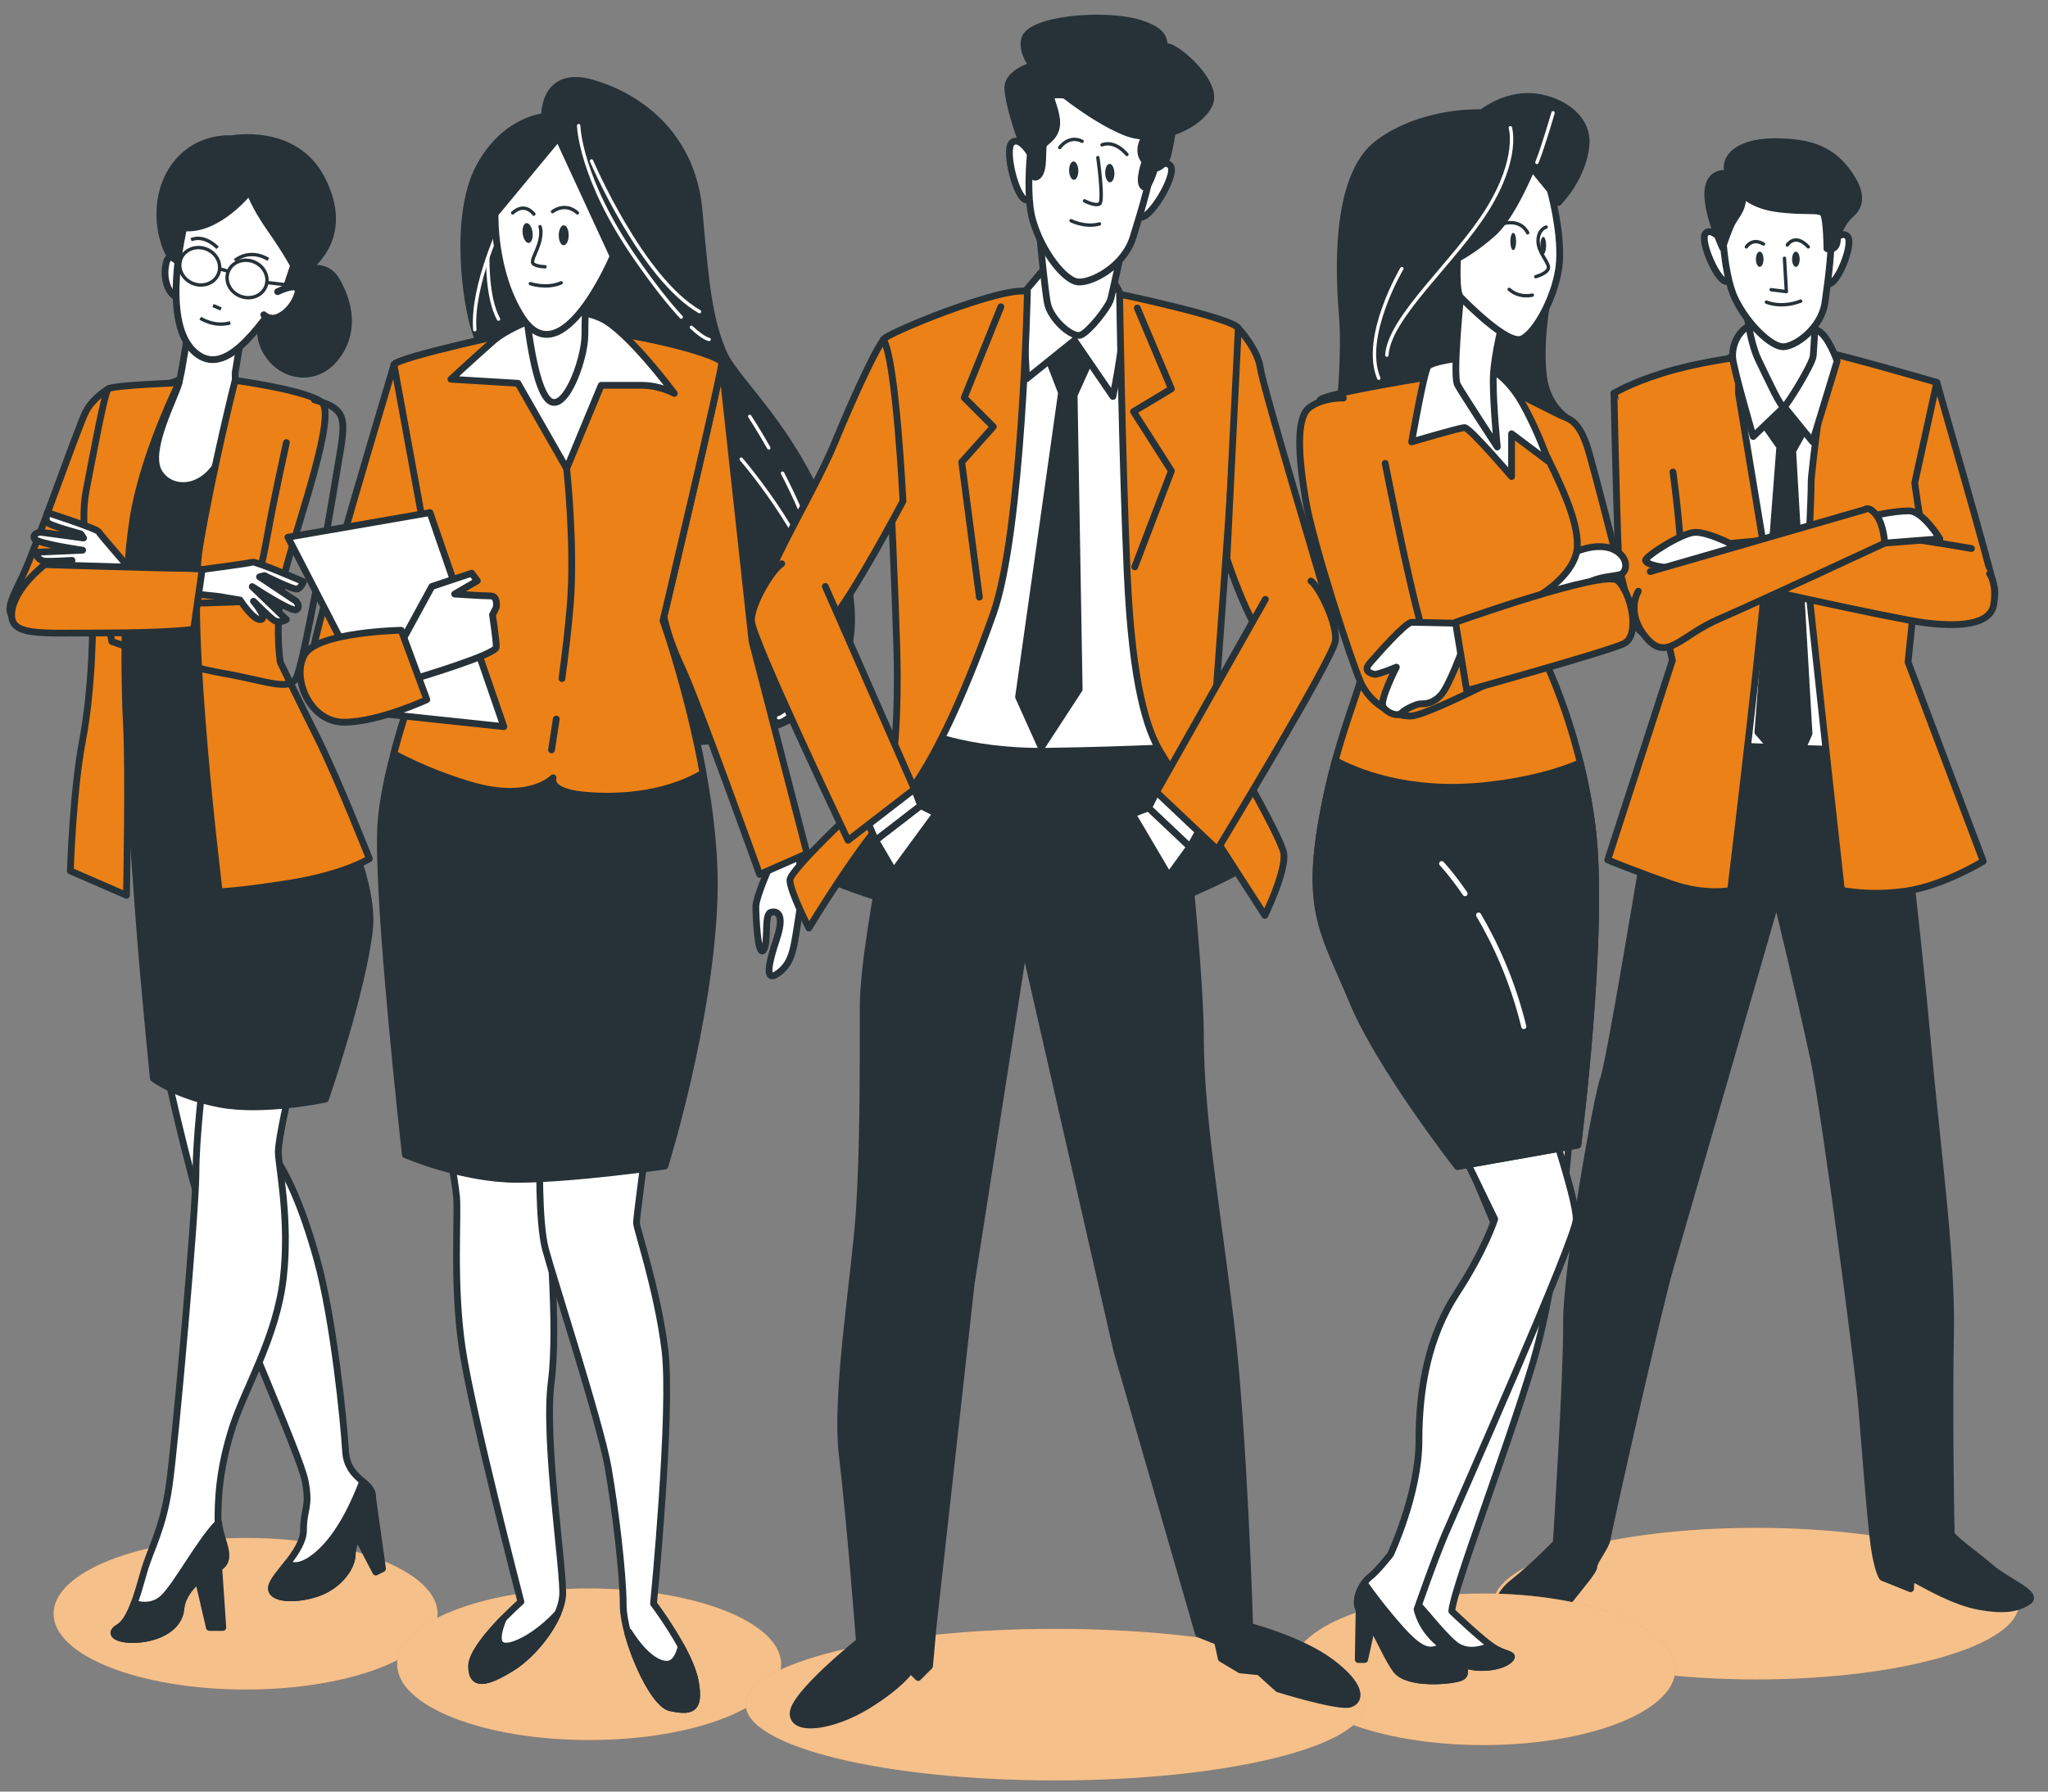
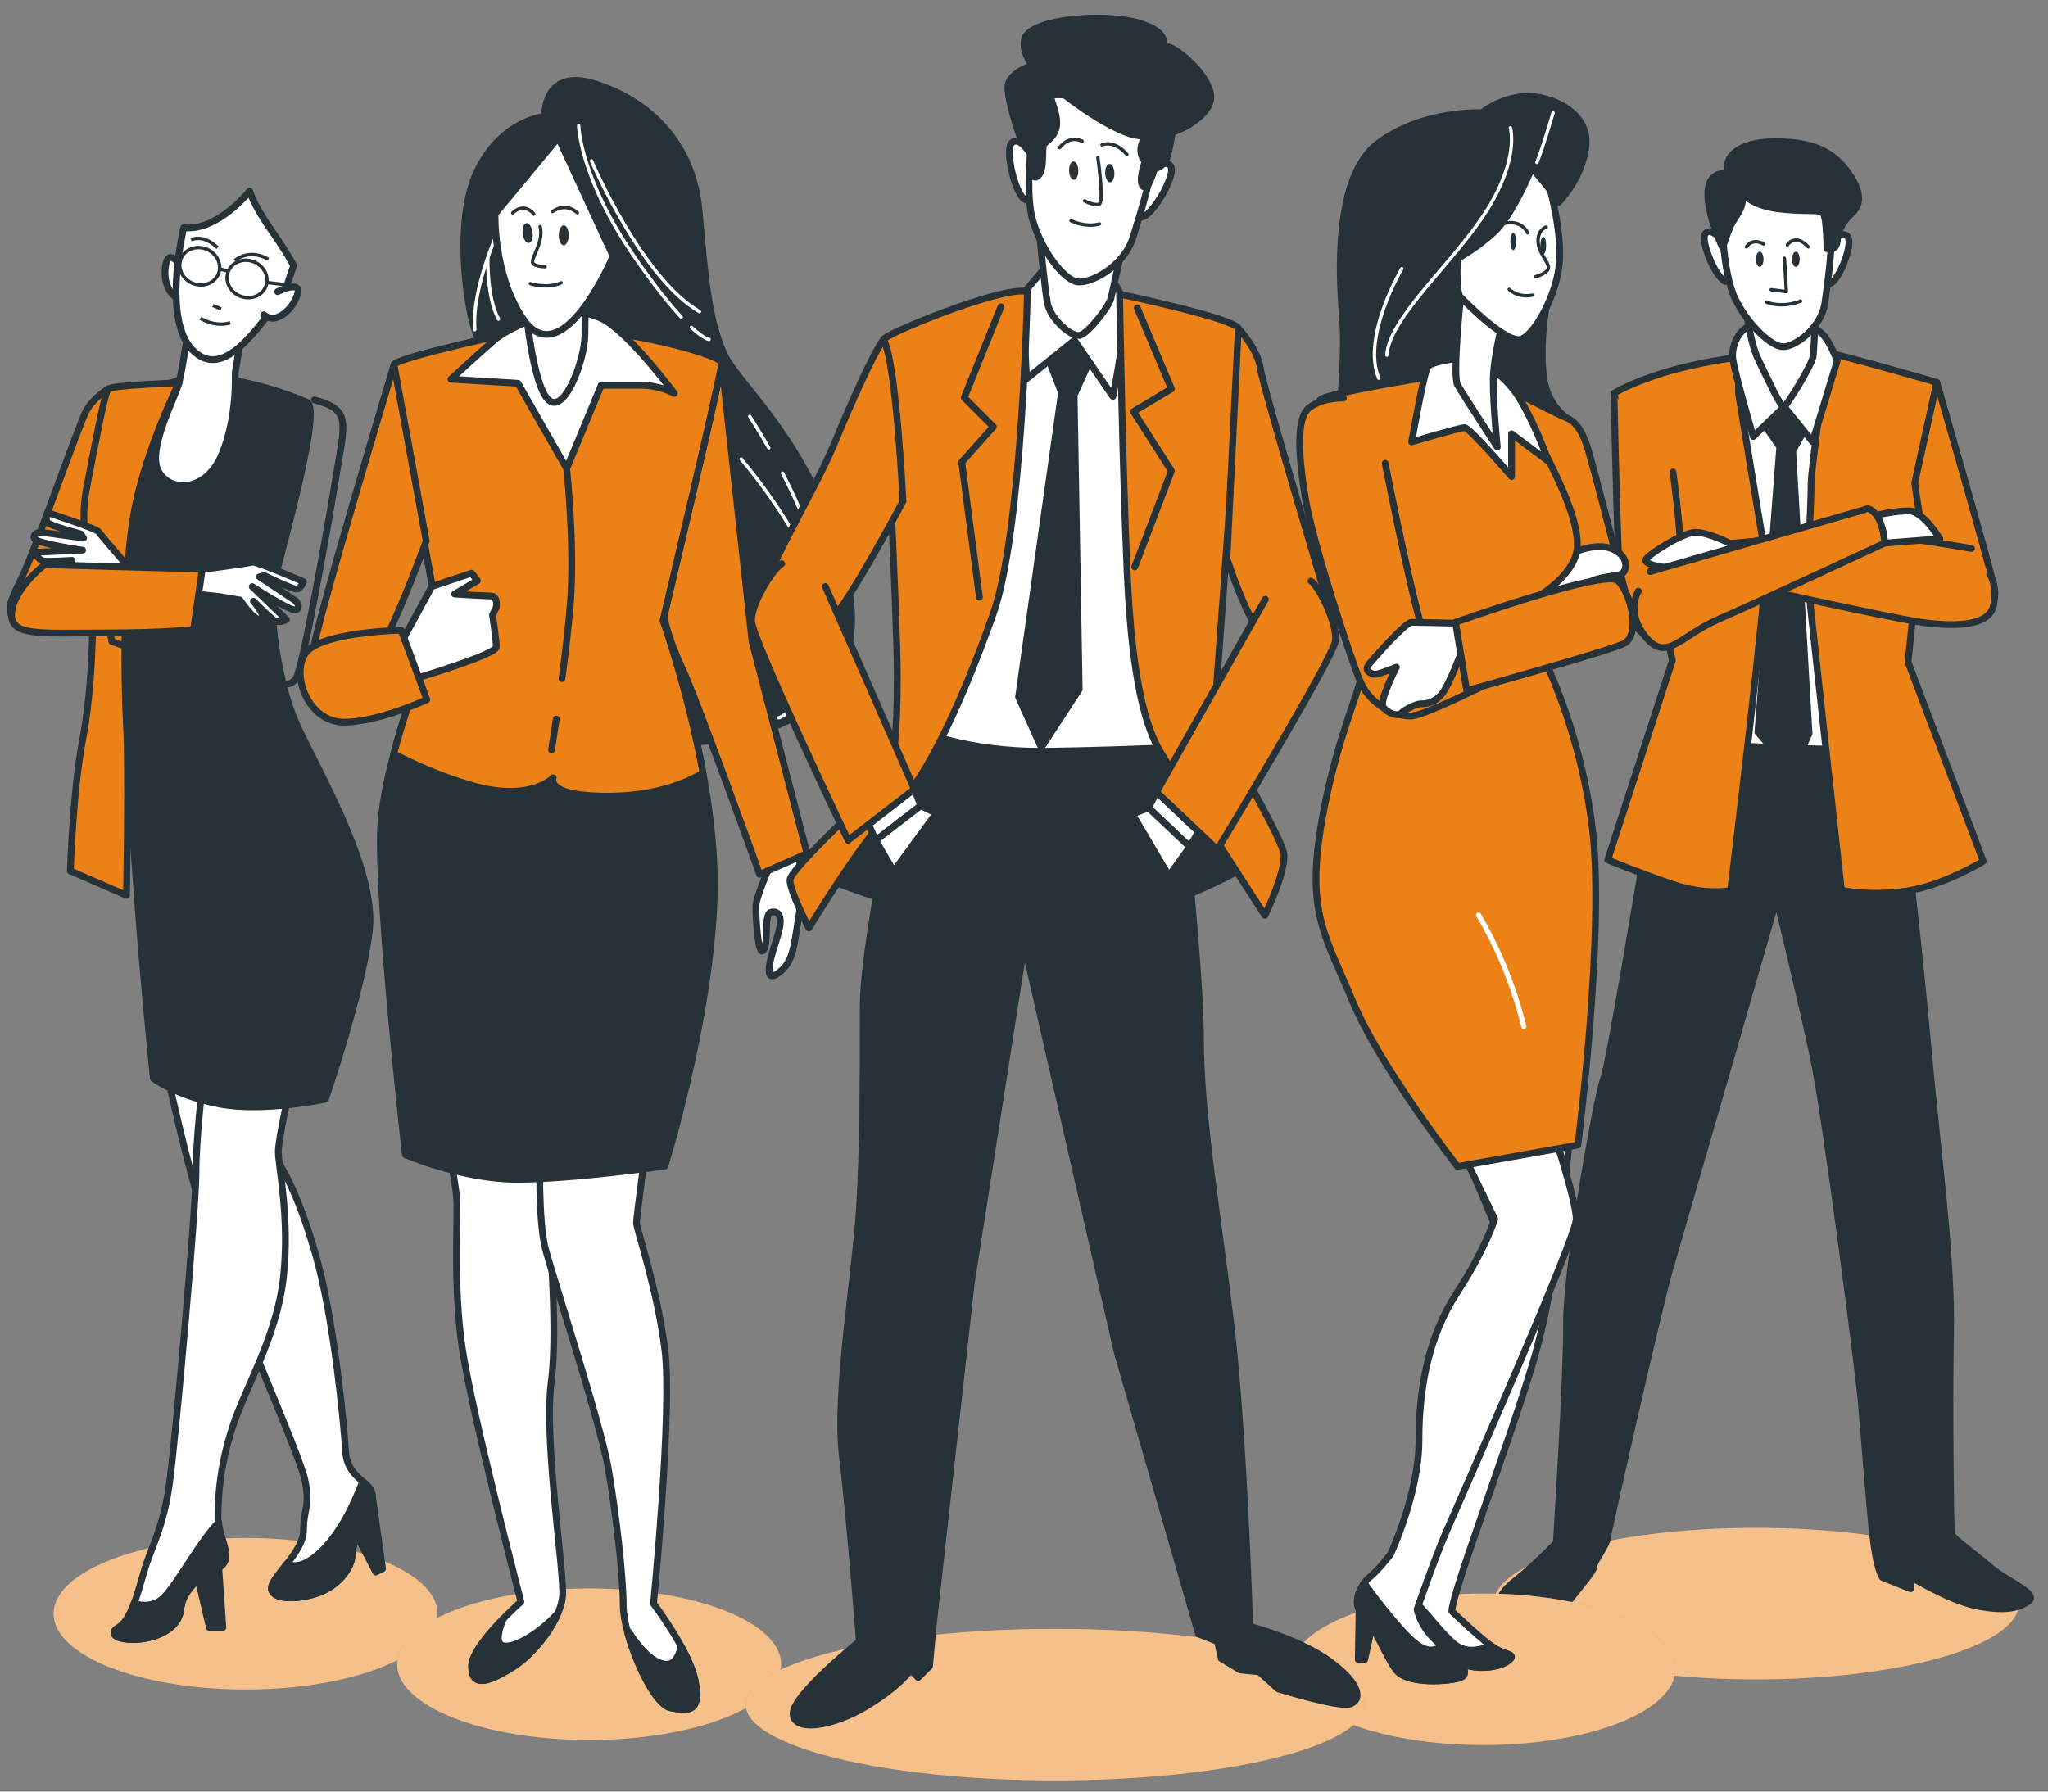
<svg xmlns="http://www.w3.org/2000/svg" width="184" height="161" viewBox="0 0 184 161" fill="none">
  <rect x="0" y="0" width="184" height="161" fill="#808080" stroke="none" />
  <g clip-path="url(#clip0_1629_4583)">
    <path d="M22.063 151.825C31.59 151.825 39.312 148.777 39.312 145.016C39.312 141.256 31.59 138.208 22.063 138.208C12.537 138.208 4.815 141.256 4.815 145.016C4.815 148.777 12.537 151.825 22.063 151.825Z" fill="#EC8117" />
    <path opacity="0.5" d="M22.063 151.825C31.59 151.825 39.312 148.777 39.312 145.016C39.312 141.256 31.59 138.208 22.063 138.208C12.537 138.208 4.815 141.256 4.815 145.016C4.815 148.777 12.537 151.825 22.063 151.825Z" fill="white" />
    <path d="M9.72 34.951C9.72 34.951 8.404 35.718 7.746 36.925C7.088 38.131 3.25 49.206 2.043 51.728C0.837 54.25 0.289 55.128 1.824 56.005C3.359 56.882 5.333 55.566 6.649 53.154C7.965 50.741 10.377 44.052 10.816 42.517C11.255 40.982 12.79 35.17 9.72 34.951Z" fill="#EC8117" stroke="#263238" stroke-width="0.609" stroke-miterlimit="10" stroke-linecap="round" stroke-linejoin="round" />
    <path d="M33.461 134.474L34.367 140.968L33.763 141.27L31.951 137.796L33.461 134.474Z" fill="#263238" stroke="#263238" stroke-width="0.609" stroke-miterlimit="10" stroke-linecap="round" stroke-linejoin="round" />
    <path d="M14.734 95.208C14.734 95.208 16.697 104.572 18.661 110.612C20.624 116.653 26.967 130.698 27.42 133.115C27.873 135.531 27.269 135.531 27.269 137.495C27.269 139.458 24.551 141.572 24.4 142.63C24.249 143.687 26.363 143.838 28.326 143.234C30.29 142.63 31.649 140.968 31.649 139.609C31.649 138.25 33.461 135.833 33.461 134.474C33.461 133.115 31.196 132.964 31.045 130.396C30.894 127.829 29.988 118.616 28.477 113.18C26.967 107.743 25.457 104.874 24.249 103.363C23.041 101.853 21.53 98.379 21.832 97.171C22.134 95.963 14.734 95.208 14.734 95.208Z" fill="white" stroke="#263238" stroke-width="0.609" stroke-miterlimit="10" stroke-linecap="round" stroke-linejoin="round" />
    <path d="M31.649 139.608C31.649 138.249 33.461 135.832 33.461 134.473C33.461 133.9 33.057 133.542 32.58 133.126C31.91 134.921 30.544 138.037 28.477 139.759C27.187 140.834 26.343 140.817 25.808 140.506C25.137 141.368 24.472 142.12 24.399 142.628C24.248 143.685 26.362 143.836 28.326 143.232C30.289 142.629 31.649 140.968 31.649 139.608Z" fill="#263238" stroke="#263238" stroke-width="0.609" stroke-miterlimit="10" stroke-linecap="round" stroke-linejoin="round" />
    <path d="M18.208 97.322C18.208 97.322 17.604 102.306 17.604 105.477C17.604 108.648 15.77 129.565 15.188 133.567C14.622 137.452 13.527 139.155 12.923 141.269C12.319 143.383 11.715 145.649 10.658 146.253C9.6 146.857 10.658 147.461 12.47 147.31C14.282 147.159 16.094 146.253 16.245 144.592C16.396 142.931 17.831 141.47 18.812 140.816C20.625 139.608 18.36 135.983 20.927 128.13C22.055 124.679 24.853 120.126 25.457 114.84C26.061 109.554 25.004 104.722 25.004 103.514C25.004 102.305 26.061 97.775 26.061 97.775L18.208 97.322Z" fill="white" stroke="#263238" stroke-width="0.609" stroke-miterlimit="10" stroke-linecap="round" stroke-linejoin="round" />
    <path d="M19.272 141.071C21.232 140.325 19.812 138.648 19.647 136.819C18.071 138.346 15.961 142.309 14.734 143.535C13.865 144.404 12.798 144.322 12.047 144.096C11.668 145.11 11.229 145.926 10.657 146.253C9.6 146.857 10.657 147.461 12.469 147.31C14.281 147.159 16.093 146.253 16.245 144.592C16.395 142.931 18.169 141.491 19.272 141.071Z" fill="#263238" stroke="#263238" stroke-width="0.609" stroke-miterlimit="10" stroke-linecap="round" stroke-linejoin="round" />
    <path d="M19.567 139.608L20.02 146.253H18.812L17.755 141.722C17.755 141.722 18.812 139.457 19.567 139.608Z" fill="#263238" stroke="#263238" stroke-width="0.609" stroke-miterlimit="10" stroke-linecap="round" stroke-linejoin="round" />
    <path d="M16.848 33.854L12.242 35.609C12.242 35.609 9.72 41.64 8.842 46.027C7.965 50.413 9.171 54.909 10.049 57.651C10.926 60.392 12.023 76.182 12.461 82.213C12.899 88.245 13.777 96.907 13.777 96.907C13.777 96.907 15.751 98.442 19.698 99.21C23.646 99.978 29.239 98.772 29.239 98.772C29.239 98.772 32.529 89.232 33.186 83.639C33.844 78.047 28.361 68.946 26.607 64.998C24.853 61.051 24.195 54.691 24.523 52.826C24.852 50.962 29.019 36.816 27.593 36.158C26.169 35.499 21.014 33.635 16.848 33.854Z" fill="#263238" stroke="#263238" stroke-width="0.609" stroke-miterlimit="10" stroke-linecap="round" stroke-linejoin="round" />
    <path d="M16.848 30.016C16.848 30.016 16.409 33.086 16.08 34.403C15.75 35.719 13.229 40.324 14.215 42.298C15.202 44.272 18.492 44.272 19.918 40.873C21.343 37.473 21.124 33.526 21.124 33.526L21.672 30.236C21.672 30.236 18.163 31.442 16.848 30.016Z" fill="white" stroke="#263238" stroke-width="0.609" stroke-miterlimit="10" stroke-linecap="round" stroke-linejoin="round" />
-     <path d="M30.226 25.191C29.575 24.069 28.482 23.999 27.609 24.171C29.598 22.535 30.849 19.88 28.91 16.09C26.497 11.374 20.795 12.471 20.795 12.471C20.795 12.471 17.396 12.142 15.422 15.322C13.448 18.502 14.545 22.888 16.19 24.094C17.707 25.207 22.482 26.407 25.367 25.47C23.68 27.212 22.593 29.72 24.132 31.923C25.566 33.972 28.348 34.254 30.007 32.318C31.98 30.016 31.432 27.274 30.226 25.191Z" fill="#263238" stroke="#263238" stroke-width="0.609" stroke-miterlimit="10" stroke-linecap="round" stroke-linejoin="round" />
    <path d="M16.577 24.344C16.577 24.344 15.257 22.161 14.921 23.665C14.584 25.17 15.216 26.305 15.654 26.582C16.093 26.859 16.522 26.762 16.522 26.762" fill="white" />
    <path d="M16.577 24.344C16.577 24.344 15.257 22.161 14.921 23.665C14.584 25.17 15.216 26.305 15.654 26.582C16.093 26.859 16.522 26.762 16.522 26.762" stroke="#263238" stroke-width="0.609" stroke-miterlimit="10" stroke-linecap="round" stroke-linejoin="round" />
    <path d="M16.507 20.465C16.507 20.465 14.533 28.579 17.274 31.43C20.016 34.281 23.086 29.676 25.608 26.167L26.376 23.864C26.376 23.864 25.828 22.767 24.293 20.574C22.758 18.381 22.428 17.175 22.428 17.175C22.428 17.175 19.577 20.794 16.507 20.465Z" fill="white" stroke="#263238" stroke-width="0.609" stroke-miterlimit="10" stroke-linecap="round" stroke-linejoin="round" />
    <path d="M24.942 26.211C24.942 26.211 27.224 25.07 26.705 26.522C26.186 27.973 25.046 28.596 24.528 28.596C24.009 28.596 23.698 28.285 23.698 28.285" fill="white" />
    <path d="M24.942 26.211C24.942 26.211 27.224 25.07 26.705 26.522C26.186 27.973 25.046 28.596 24.528 28.596C24.009 28.596 23.698 28.285 23.698 28.285" stroke="#263238" stroke-width="0.609" stroke-miterlimit="10" stroke-linecap="round" stroke-linejoin="round" />
    <path d="M21.105 23.411C21.105 23.411 22.35 22.271 24.112 23.308" stroke="#263238" stroke-width="0.304" stroke-miterlimit="10" />
    <path d="M19.549 22.271C19.549 22.271 18.409 21.026 17.164 21.545" stroke="#263238" stroke-width="0.304" stroke-miterlimit="10" />
    <path d="M19.135 27.456L19.86 27.767" stroke="#263238" stroke-width="0.304" stroke-miterlimit="10" />
    <path d="M17.994 28.597C17.994 28.597 19.239 29.426 20.69 29.011" stroke="#263238" stroke-width="0.304" stroke-miterlimit="10" />
    <path d="M19.622 24.617C19.275 25.465 18.241 25.845 17.314 25.465C16.386 25.085 15.915 24.091 16.262 23.242C16.61 22.394 17.643 22.015 18.571 22.394C19.498 22.774 19.969 23.769 19.622 24.617Z" stroke="#263238" stroke-width="0.304" stroke-miterlimit="10" />
    <path d="M23.874 25.758C23.527 26.606 22.493 26.985 21.565 26.606C20.638 26.226 20.167 25.231 20.515 24.383C20.861 23.535 21.895 23.155 22.823 23.535C23.75 23.915 24.221 24.91 23.874 25.758Z" stroke="#263238" stroke-width="0.304" stroke-miterlimit="10" />
    <path d="M19.653 24.137L20.514 24.383" stroke="#263238" stroke-width="0.304" stroke-miterlimit="10" />
    <path d="M23.905 25.381L25.668 25.589" stroke="#263238" stroke-width="0.304" stroke-miterlimit="10" />
    <path d="M16.08 34.402C16.08 34.402 13.229 40.104 12.132 45.587C11.036 51.07 11.145 61.268 11.364 65.215C11.584 69.163 11.364 80.458 11.364 80.458L6.32 78.264C6.32 78.264 6.54 71.137 7.417 66.531C8.294 61.925 8.404 56.114 8.294 53.591C8.185 51.069 7.088 47.45 7.746 44.051C8.405 40.652 9.391 35.279 9.72 34.95C10.049 34.622 16.08 34.402 16.08 34.402Z" fill="#EC8117" stroke="#263238" stroke-width="0.609" stroke-miterlimit="10" stroke-linecap="round" stroke-linejoin="round" />
-     <path d="M21.124 34.183C21.124 34.183 19.15 41.968 17.944 49.096C16.737 56.224 19.698 80.129 19.698 80.129C19.698 80.129 21.233 80.129 26.058 79.361C30.883 78.593 33.186 77.168 33.186 77.168C33.186 77.168 30.335 69.93 28.471 66.202C26.606 62.474 25.181 59.513 25.181 59.513C25.181 59.513 24.523 55.456 25.729 50.959C26.935 46.463 30.225 37.253 28.909 36.156C27.594 35.06 21.124 34.183 21.124 34.183Z" fill="#EC8117" stroke="#263238" stroke-width="0.609" stroke-miterlimit="10" stroke-linecap="round" stroke-linejoin="round" />
    <path d="M25.73 39.775C25.73 39.775 24.523 45.258 24.085 47.781C23.646 50.303 22.769 54.031 22.769 54.031C22.769 54.031 15.093 54.36 13.229 54.25C11.364 54.141 9.391 54.141 9.391 54.141L10.049 57.65C10.049 57.65 16.189 59.843 20.027 60.5C23.865 61.159 25.949 62.145 26.606 60.939C27.265 59.733 29.457 47.342 30.225 42.626C30.993 37.911 31.541 36.814 28.251 35.938" stroke="#263238" stroke-width="0.609" stroke-miterlimit="10" stroke-linecap="round" stroke-linejoin="round" />
    <path d="M18.163 51.179C18.163 51.179 22.33 50.632 22.659 50.521C22.988 50.412 27.265 52.276 27.265 52.276C27.265 52.276 27.046 52.824 26.717 52.934C26.388 53.043 23.757 51.727 23.757 51.727L23.318 51.837L26.608 54.03C26.608 54.03 27.047 54.578 26.608 54.798C26.17 55.017 22.661 52.715 22.661 52.715L25.731 55.675C25.731 55.675 25.073 56.113 24.525 55.675C23.977 55.237 22.771 54.03 22.771 54.03C22.771 54.03 24.087 55.565 23.429 55.675C22.771 55.785 21.565 53.921 21.565 53.921L19.591 53.592L17.507 53.373L18.163 51.179Z" fill="white" stroke="#263238" stroke-width="0.609" stroke-miterlimit="10" stroke-linecap="round" stroke-linejoin="round" />
    <path d="M11.811 51.262C11.811 51.262 9.047 48.096 8.873 47.796C8.699 47.496 4.257 46.068 4.257 46.068C4.257 46.068 4.059 46.624 4.234 46.924C4.408 47.224 7.253 47.976 7.253 47.976L7.509 48.348L3.591 47.819C3.591 47.819 2.9 47.941 3.084 48.395C3.268 48.849 7.424 49.441 7.424 49.441L3.163 49.633C3.163 49.633 3.367 50.397 4.067 50.431C4.769 50.464 6.471 50.356 6.471 50.356C6.471 50.356 4.469 50.638 4.89 51.156C5.311 51.673 7.449 51.072 7.449 51.072L9.147 52.13L10.855 53.343L11.811 51.262Z" fill="white" stroke="#263238" stroke-width="0.609" stroke-miterlimit="10" stroke-linecap="round" stroke-linejoin="round" />
    <path d="M4.018 50.741C4.018 50.741 14.764 51.07 16.189 51.07C17.615 51.07 18.163 51.18 18.163 51.18L17.396 56.553C17.396 56.553 15.093 56.881 9.281 56.881C3.469 56.881 0.837 57.21 1.056 55.017C1.276 52.825 4.018 50.741 4.018 50.741Z" fill="#EC8117" stroke="#263238" stroke-width="0.609" stroke-miterlimit="10" stroke-linecap="round" stroke-linejoin="round" />
    <path d="M52.929 156.364C62.455 156.364 70.178 153.316 70.178 149.555C70.178 145.795 62.455 142.747 52.929 142.747C43.403 142.747 35.68 145.795 35.68 149.555C35.68 153.316 43.403 156.364 52.929 156.364Z" fill="#EC8117" />
    <path opacity="0.5" d="M52.929 156.364C62.455 156.364 70.178 153.316 70.178 149.555C70.178 145.795 62.455 142.747 52.929 142.747C43.403 142.747 35.68 145.795 35.68 149.555C35.68 153.316 43.403 156.364 52.929 156.364Z" fill="white" />
    <path d="M48.927 10.475C48.927 10.475 45.344 10.704 43.044 15.046C40.744 19.388 41.852 27.221 42.657 29.628C43.461 32.034 47.265 43.6 49.439 51.67C51.612 59.741 55.534 66.921 62.538 66.664C69.542 66.407 78.999 63.15 75.909 51.34C72.818 39.53 66.252 34.666 64.974 31.653C63.696 28.639 63.387 25.523 62.809 18.964C62.232 12.405 57.745 8.786 53.253 7.475C48.761 6.166 48.927 10.475 48.927 10.475Z" fill="#263238" stroke="#263238" stroke-width="0.609" stroke-miterlimit="10" stroke-linecap="round" stroke-linejoin="round" />
    <path d="M62.118 29.415C63.261 30.474 63.709 30.501 63.709 30.501" stroke="white" stroke-width="0.304" stroke-miterlimit="10" stroke-linecap="round" stroke-linejoin="round" />
    <path d="M51.991 11.291C51.991 11.291 52.087 15.998 57.082 23.201C58.853 25.757 60.202 27.417 61.205 28.497" stroke="white" stroke-width="0.304" stroke-miterlimit="10" stroke-linecap="round" stroke-linejoin="round" />
    <path d="M53.144 14.461C53.144 14.461 57.658 25.026 62.845 28.004" stroke="white" stroke-width="0.304" stroke-miterlimit="10" stroke-linecap="round" stroke-linejoin="round" />
    <path d="M66.591 41.259C66.591 41.259 73.987 49.807 74.083 55.858C74.179 61.91 70.337 64.503 69.953 64.503" stroke="white" stroke-width="0.304" stroke-miterlimit="10" stroke-linecap="round" stroke-linejoin="round" />
    <path d="M70.306 42.523C72.356 46.492 74.632 51.96 74.083 55.858" stroke="white" stroke-width="0.304" stroke-miterlimit="10" stroke-linecap="round" stroke-linejoin="round" />
    <path d="M67.359 37.416C67.359 37.416 68.09 38.522 69.073 40.252" stroke="white" stroke-width="0.304" stroke-miterlimit="10" stroke-linecap="round" stroke-linejoin="round" />
    <path d="M45.171 19.839C45.171 19.839 42.35 25.584 42.657 29.627" stroke="white" stroke-width="0.304" stroke-miterlimit="10" stroke-linecap="round" stroke-linejoin="round" />
    <path d="M43.827 23.201C43.827 23.201 43.731 26.755 44.788 28.676" stroke="white" stroke-width="0.304" stroke-miterlimit="10" stroke-linecap="round" stroke-linejoin="round" />
    <path d="M69.27 77.554C69.27 77.554 67.908 80.618 67.908 81.469C67.908 82.32 68.079 86.065 68.589 85.384C69.1 84.704 68.589 82.15 69.27 81.98C69.951 81.81 70.462 82.32 69.781 84.363C69.1 86.406 68.589 88.448 69.951 87.427C71.313 86.406 71.313 85.044 71.824 81.98C72.335 78.916 71.653 76.533 71.653 76.533L69.27 77.554Z" fill="white" stroke="#263238" stroke-width="0.609" stroke-miterlimit="10" stroke-linecap="round" stroke-linejoin="round" />
    <path d="M64.844 32.617L67.567 57.639L72.504 76.703L68.248 78.576C68.248 78.576 62.631 62.916 61.27 60.022C59.908 57.129 59.397 54.745 59.397 53.554C59.397 52.362 64.844 32.617 64.844 32.617Z" fill="#EC8117" stroke="#263238" stroke-width="0.609" stroke-miterlimit="10" stroke-linecap="round" stroke-linejoin="round" />
    <path d="M40.163 102.405C40.163 102.405 40.843 105.81 41.014 107.511C41.184 109.214 40.673 115.341 41.525 121.129C42.376 126.916 46.801 143.938 46.801 143.938C46.801 143.938 42.376 147.853 42.376 149.726C42.376 151.598 43.737 151.258 45.95 149.896C48.163 148.535 50.376 145.471 50.546 143.428C50.717 141.385 48.844 129.47 49.525 124.193C50.206 118.917 49.185 109.725 49.185 105.98C49.185 102.235 49.185 102.235 49.185 102.235L40.163 102.405Z" fill="white" stroke="#263238" stroke-width="0.609" stroke-miterlimit="10" stroke-linecap="round" stroke-linejoin="round" />
    <path d="M45.099 147.854C44.502 147.555 44.835 146.389 45.215 145.467C43.945 146.773 42.376 148.61 42.376 149.726C42.376 151.598 43.737 151.258 45.95 149.896C47.651 148.85 49.349 146.798 50.122 144.977C48.218 147.057 45.874 148.241 45.099 147.854Z" fill="#263238" stroke="#263238" stroke-width="0.609" stroke-miterlimit="10" stroke-linecap="round" stroke-linejoin="round" />
    <path d="M48.503 103.597C48.503 103.597 48.333 109.725 49.014 112.278C49.695 114.831 53.95 127.938 54.631 131.853C55.312 135.767 55.993 141.555 55.993 144.278C55.993 147.002 58.546 153.13 60.248 153.47C61.951 153.811 62.972 153.811 62.461 151.087C61.95 148.364 58.716 144.109 58.716 144.109C58.716 144.109 60.419 126.746 59.737 121.299C59.057 115.852 57.184 110.405 57.184 109.895C57.184 109.384 58.036 103.086 58.036 103.086L48.503 103.597Z" fill="white" stroke="#263238" stroke-width="0.609" stroke-miterlimit="10" stroke-linecap="round" stroke-linejoin="round" />
    <path d="M61.203 147.961C60.996 148.819 60.614 149.555 59.908 149.555C58.206 149.555 56.504 146.662 56.504 146.662L56.417 146.81C57.214 149.699 58.971 153.215 60.248 153.47C61.951 153.811 62.972 153.811 62.461 151.087C62.285 150.148 61.783 149.028 61.203 147.961Z" fill="#263238" stroke="#263238" stroke-width="0.609" stroke-miterlimit="10" stroke-linecap="round" stroke-linejoin="round" />
    <path d="M47.652 29.553C47.652 29.553 35.567 32.106 35.396 32.787C35.226 33.468 39.311 54.745 39.311 55.596C39.311 56.447 34.546 67.511 34.205 74.32C33.864 81.128 36.417 103.767 36.417 103.767C36.417 103.767 41.523 105.98 46.46 105.98C51.396 105.98 59.737 104.788 59.737 104.788C59.737 104.788 63.822 91.682 64.162 80.618C64.503 69.553 59.566 55.766 59.566 55.766C59.566 55.766 64.843 33.468 64.843 32.616C64.844 31.766 53.609 28.872 47.652 29.553Z" fill="#263238" stroke="#263238" stroke-width="0.609" stroke-miterlimit="10" stroke-linecap="round" stroke-linejoin="round" />
    <path d="M59.567 55.766C59.567 55.766 64.844 33.468 64.844 32.616C64.844 31.765 53.61 28.872 47.652 29.552C47.652 29.552 35.567 32.106 35.396 32.786C35.226 33.467 39.312 54.744 39.312 55.596C39.312 56.202 36.893 61.993 35.379 67.735C36.934 68.561 39.379 69.704 42.376 70.575C47.652 72.106 49.695 69.894 49.695 69.894C49.695 69.894 49.184 71.085 52.248 71.426C54.963 71.727 59.545 71.624 63.16 69.466C61.801 62.011 59.567 55.766 59.567 55.766Z" fill="#EC8117" stroke="#263238" stroke-width="0.609" stroke-miterlimit="10" stroke-linecap="round" stroke-linejoin="round" />
    <path d="M49.976 64.614C49.729 66.28 49.549 67.39 49.549 67.39" stroke="#263238" stroke-width="0.609" stroke-miterlimit="10" stroke-linecap="round" stroke-linejoin="round" />
    <path d="M50.911 42.105C50.911 42.105 51.661 49.02 51.239 54.299C51.075 56.347 50.784 58.777 50.489 60.983" stroke="#263238" stroke-width="0.609" stroke-miterlimit="10" stroke-linecap="round" stroke-linejoin="round" />
    <path d="M49.087 28.242C49.087 28.242 45.803 29.337 44.344 30.613C42.884 31.89 40.513 34.079 40.513 34.079L46.533 34.444L50.911 42.106L54.012 34.627C54.012 34.627 56.018 34.627 57.66 34.627C59.302 34.627 60.579 35.356 60.579 35.356C60.579 35.356 56.383 29.701 54.012 28.607C51.64 27.512 49.087 28.242 49.087 28.242Z" fill="white" stroke="#263238" stroke-width="0.609" stroke-miterlimit="10" stroke-linecap="round" stroke-linejoin="round" />
    <path d="M47.08 26.053C47.08 26.053 47.627 33.715 49.086 35.721C50.546 37.727 52.552 32.437 52.552 30.066C52.552 27.694 52.735 24.411 52.735 24.411L47.08 26.053Z" fill="white" stroke="#263238" stroke-width="0.609" stroke-miterlimit="10" stroke-linecap="round" stroke-linejoin="round" />
    <path d="M35.397 32.787C35.397 32.787 28.077 57.128 28.077 58.83C28.077 60.532 30.12 62.404 32.163 61.214C34.205 60.022 38.29 48.617 38.29 48.617L35.397 32.787Z" fill="#EC8117" stroke="#263238" stroke-width="0.609" stroke-miterlimit="10" stroke-linecap="round" stroke-linejoin="round" />
-     <path d="M25.865 48.277L34.035 64.107L45.269 65.298L38.631 46.064L25.865 48.277Z" fill="white" stroke="#263238" stroke-width="0.609" stroke-miterlimit="10" stroke-linecap="round" stroke-linejoin="round" />
    <path d="M35.737 58.319L38.801 52.702L42.376 51.511L42.887 52.191L40.844 53.383C40.844 53.383 43.397 53.554 44.078 53.554C44.759 53.554 44.589 54.575 44.589 54.575L44.248 55.255C44.248 55.255 44.589 57.468 44.589 58.149C44.589 58.83 37.099 61.042 37.099 61.042L35.737 58.319Z" fill="white" stroke="#263238" stroke-width="0.609" stroke-miterlimit="10" stroke-linecap="round" stroke-linejoin="round" />
    <path d="M36.046 56.639L38.349 62.87C38.349 62.87 34.014 64.901 30.899 64.901C27.783 64.901 26.158 60.838 27.377 58.806C28.596 56.774 36.046 56.639 36.046 56.639Z" fill="#EC8117" stroke="#263238" stroke-width="0.609" stroke-miterlimit="10" stroke-linecap="round" stroke-linejoin="round" />
    <path d="M50.161 12.358L44.48 19.216C44.48 19.216 44.289 24.455 46.879 28.487C50.444 34.038 55.084 23.026 55.084 23.026L50.161 12.358Z" fill="white" stroke="#263238" stroke-width="0.609" stroke-miterlimit="10" stroke-linecap="round" stroke-linejoin="round" />
    <path d="M47.846 20.886C47.907 21.378 47.759 21.801 47.514 21.832C47.27 21.862 47.022 21.488 46.961 20.996C46.9 20.504 47.049 20.081 47.293 20.049C47.538 20.02 47.785 20.393 47.846 20.886Z" fill="#263238" />
    <path d="M51.093 21.146C51.09 21.641 50.887 22.042 50.641 22.04C50.394 22.038 50.197 21.635 50.2 21.14C50.204 20.644 50.406 20.243 50.653 20.245C50.9 20.246 51.097 20.649 51.093 21.146Z" fill="#263238" />
    <path d="M47.648 25.488C47.648 25.488 49.099 25.994 50.418 25.416" stroke="#263238" stroke-width="0.304" stroke-miterlimit="10" stroke-linecap="round" stroke-linejoin="round" />
    <path d="M49.64 19.018C49.64 19.018 50.759 18.118 51.878 19.131" stroke="#263238" stroke-width="0.304" stroke-miterlimit="10" stroke-linecap="round" stroke-linejoin="round" />
    <path d="M47.962 19.243C47.962 19.243 47.179 18.118 46.06 19.131" stroke="#263238" stroke-width="0.304" stroke-miterlimit="10" stroke-linecap="round" stroke-linejoin="round" />
    <path d="M48.522 20.369C48.522 20.369 48.745 20.931 48.41 21.945C48.074 22.958 47.627 23.52 47.962 23.745C48.298 23.97 48.969 23.97 48.969 23.97" stroke="#263238" stroke-width="0.304" stroke-miterlimit="10" stroke-linecap="round" stroke-linejoin="round" />
    <path d="M157.782 150.918C170.818 150.918 181.386 147.869 181.386 144.109C181.386 140.349 170.818 137.3 157.782 137.3C144.747 137.3 134.179 140.349 134.179 144.109C134.179 147.869 144.747 150.918 157.782 150.918Z" fill="#EC8117" />
    <path opacity="0.5" d="M157.782 150.918C170.818 150.918 181.386 147.869 181.386 144.109C181.386 140.349 170.818 137.3 157.782 137.3C144.747 137.3 134.179 140.349 134.179 144.109C134.179 147.869 144.747 150.918 157.782 150.918Z" fill="white" />
    <path d="M154.954 21.838C154.954 21.838 153.782 20.334 153.225 20.982C152.668 21.63 154.428 25.622 155.203 25.277C155.979 24.932 154.954 21.838 154.954 21.838Z" fill="white" stroke="#263238" stroke-width="0.609" stroke-miterlimit="10" stroke-linecap="round" stroke-linejoin="round" />
    <path d="M164.3 22.047C164.3 22.047 165.409 20.585 165.994 21.255C166.579 21.924 164.989 25.854 164.199 25.479C163.408 25.105 164.3 22.047 164.3 22.047Z" fill="white" stroke="#263238" stroke-width="0.609" stroke-miterlimit="10" stroke-linecap="round" stroke-linejoin="round" />
    <path d="M156.32 31.606C156.32 31.606 154.327 32.468 154.102 33.993C153.877 35.518 154.686 68.106 154.686 68.106L168.345 68.84L167.712 33.584C167.712 33.584 165.316 31.778 162.203 31.308C159.09 30.838 156.32 31.606 156.32 31.606Z" fill="white" stroke="#263238" stroke-width="0.609" stroke-miterlimit="10" stroke-linecap="round" stroke-linejoin="round" />
    <path d="M149.417 66.804L170.335 67.556C170.335 67.556 172.228 83.075 173.132 93.227C174.036 103.38 175.382 112.757 175.242 119.813C175.103 126.87 175.276 137.435 175.309 137.811C175.343 138.188 177.526 139.719 178.911 140.911C180.296 142.103 183.21 143.221 182.247 143.897C181.284 144.573 180.021 144.76 177.811 144.363C175.601 143.966 173.036 142.453 172.366 142.108C171.696 141.763 171.696 141.763 171.696 141.763L171.657 142.772L169.137 141.76C169.137 141.76 168.71 141.277 168.371 138.902C168.032 136.527 167.501 129.125 167.222 125.992C166.943 122.858 164.043 100.339 162.938 95.105C161.833 89.871 159.617 80.788 159.617 80.788C159.617 80.788 151.112 110.278 150.035 113.981C148.957 117.684 144.468 137.665 144.396 138.297C144.324 138.93 143.173 140.371 143.207 140.746C143.24 141.123 142.078 142.437 141.159 143.615C140.241 144.792 136.37 145.86 135.351 145.909C134.332 145.959 133.888 143.84 135.919 142.231C137.951 140.622 139.822 138.644 139.822 138.644C139.822 138.644 140.787 123.617 140.745 118.835C140.703 114.054 143.523 98.307 144.048 97.023C144.573 95.739 147.48 78.101 147.48 78.101L149.417 66.804Z" fill="#263238" stroke="#263238" stroke-width="0.609" stroke-miterlimit="10" stroke-linecap="round" stroke-linejoin="round" />
    <path d="M156.188 35.323C156.188 35.323 158.408 48.849 158.662 50.279C158.917 51.708 155.484 80.016 155.484 80.016C155.484 80.016 153.281 80.497 150.24 79.455C147.2 78.413 144.445 77.275 144.445 77.275L150.253 59.349L145.008 35.347C145.008 35.347 146.324 34.487 149.376 33.528C152.428 32.569 156.243 32.084 156.243 32.084L156.188 35.323Z" fill="#EC8117" stroke="#263238" stroke-width="0.609" stroke-miterlimit="10" stroke-linecap="round" stroke-linejoin="round" />
    <path d="M158.408 38.015L159.902 40.149L157.934 65.804L161.017 69.318L162.53 65.92L161.065 40.524L162.605 37.755L160.425 34.49L158.408 38.015Z" fill="#263238" stroke="#263238" stroke-width="0.609" stroke-miterlimit="10" stroke-linecap="round" stroke-linejoin="round" />
    <path d="M164.152 31.685C164.152 31.685 162.682 42.551 162.718 43.409C162.755 44.266 162.383 51.414 162.412 52.081C162.44 52.747 165.438 79.994 165.438 79.994C165.438 79.994 167.878 80.561 171.241 80.078C174.603 79.594 178.182 77.396 178.182 77.396L171.427 59.495L174.01 34.363C174.01 34.363 166.101 32.063 164.152 31.685Z" fill="#EC8117" stroke="#263238" stroke-width="0.609" stroke-miterlimit="10" stroke-linecap="round" stroke-linejoin="round" />
    <path d="M160.3 36.553L157.514 39.227C157.514 39.227 155.704 33.037 155.663 32.084C155.622 31.131 156.053 29.891 157.092 29.318C158.131 28.744 162.306 29.212 163.293 29.686C164.28 30.161 165.054 32.446 165.054 32.446L162.85 39.692L160.3 36.553Z" fill="white" stroke="#263238" stroke-width="0.609" stroke-miterlimit="10" stroke-linecap="round" stroke-linejoin="round" />
    <path d="M156.809 27.222C156.809 27.222 157.148 30.652 157.995 32.365C158.841 34.078 160.018 36.744 160.3 36.553C160.581 36.362 162.843 32.736 162.907 31.974C162.971 31.211 163.132 28.161 163.132 28.161L156.809 27.222Z" fill="white" stroke="#263238" stroke-width="0.609" stroke-miterlimit="10" stroke-linecap="round" stroke-linejoin="round" />
    <path d="M156.993 15.801C156.993 15.801 155.101 16.923 154.835 17.987C154.57 19.052 154.745 24.48 155.888 26.841C157.031 29.202 159.144 31.146 160.188 31.162C161.232 31.178 163.632 29.55 163.969 27.15C164.307 24.751 164.619 22.207 164.496 20.602C164.373 18.997 165.684 19.716 163.692 17.609C161.7 15.503 158.156 14.77 156.993 15.801Z" fill="white" stroke="#263238" stroke-width="0.609" stroke-miterlimit="10" stroke-linecap="round" stroke-linejoin="round" />
    <path d="M158.441 23.297C158.441 23.675 158.287 23.981 158.099 23.981C157.91 23.981 157.757 23.675 157.757 23.297C157.757 22.919 157.91 22.613 158.099 22.613C158.287 22.613 158.441 22.919 158.441 23.297Z" fill="#263238" />
    <path d="M161.691 23.297C161.691 23.675 161.538 23.981 161.349 23.981C161.16 23.981 161.007 23.675 161.007 23.297C161.007 22.919 161.16 22.613 161.349 22.613C161.538 22.613 161.691 22.919 161.691 23.297Z" fill="#263238" />
    <path d="M156.901 22.184C156.901 22.184 157.415 21.329 158.441 21.927" stroke="#263238" stroke-width="0.304" stroke-miterlimit="10" stroke-linecap="round" stroke-linejoin="round" />
    <path d="M160.58 22.014C160.58 22.014 161.264 20.902 162.462 22.185" stroke="#263238" stroke-width="0.304" stroke-miterlimit="10" stroke-linecap="round" stroke-linejoin="round" />
    <path d="M160.323 23.211L160.494 26.205L159.125 26.034" stroke="#263238" stroke-width="0.304" stroke-miterlimit="10" stroke-linecap="round" stroke-linejoin="round" />
    <path d="M158.697 27.146C158.697 27.146 159.98 27.744 161.777 27.06" stroke="#263238" stroke-width="0.304" stroke-miterlimit="10" stroke-linecap="round" stroke-linejoin="round" />
    <path d="M155.641 15.694C155.641 15.694 153.777 15.031 153.471 16.938C153.166 18.844 154.761 22.271 154.761 22.271C154.761 22.271 155.015 21.413 155.453 20.364C155.891 19.315 156.833 18.742 156.479 17.218C156.125 15.693 155.641 15.694 155.641 15.694Z" fill="#263238" stroke="#263238" stroke-width="0.609" stroke-miterlimit="10" stroke-linecap="round" stroke-linejoin="round" />
    <path d="M155.98 16.837C155.98 16.837 156.915 18.359 159.54 18.735C162.166 19.111 163.502 18.727 163.813 19.203C164.123 19.678 164.14 22.346 164.14 22.346C164.14 22.346 165.022 22.631 165.074 21.582C165.125 20.534 165.862 19.675 166.14 19.389C166.418 19.102 167.831 18.241 166.279 15.862C164.728 13.483 162.763 12.725 159.381 12.732C155.999 12.739 153.946 14.459 155.98 16.837Z" fill="#263238" stroke="#263238" stroke-width="0.609" stroke-miterlimit="10" stroke-linecap="round" stroke-linejoin="round" />
    <path d="M174.01 34.363C174.01 34.363 178.864 51.175 179.194 52.935C179.524 54.694 177.527 55.705 175.454 54.955C173.382 54.204 172.028 43.393 172.028 43.393L174.01 34.363Z" fill="#EC8117" stroke="#263238" stroke-width="0.609" stroke-miterlimit="10" stroke-linecap="round" stroke-linejoin="round" />
    <path d="M177.126 49.292C177.126 49.292 169.288 47.925 167.248 47.93C165.207 47.934 155.425 48.834 155.425 48.834L155.06 52.23C155.06 52.23 169.997 55.594 172.946 55.966C175.895 56.337 178.823 56.205 179.125 54.319C179.427 52.432 178.753 51.553 178.753 51.553" fill="#EC8117" />
    <path d="M177.126 49.292C177.126 49.292 169.288 47.925 167.248 47.93C165.207 47.934 155.425 48.834 155.425 48.834L155.06 52.23C155.06 52.23 169.997 55.594 172.946 55.966C175.895 56.337 178.823 56.205 179.125 54.319C179.427 52.432 178.753 51.553 178.753 51.553" stroke="#263238" stroke-width="0.609" stroke-miterlimit="10" stroke-linecap="round" stroke-linejoin="round" />
    <path d="M145.007 35.346C145.007 35.346 145.206 45.06 145.431 50.342C145.656 55.622 147.123 57.527 149.801 57.522C152.479 57.516 150.305 42.417 150.305 42.417" fill="#EC8117" />
    <path d="M145.007 35.346C145.007 35.346 145.206 45.06 145.431 50.342C145.656 55.622 147.123 57.527 149.801 57.522C152.479 57.516 150.305 42.417 150.305 42.417" stroke="#263238" stroke-width="0.609" stroke-miterlimit="10" stroke-linecap="round" stroke-linejoin="round" />
    <path d="M155.425 48.835C155.425 48.835 153.469 47.833 152.322 47.836C151.174 47.838 147.822 49.982 147.838 50.359C147.854 50.736 149.661 51.236 151.945 50.98C154.23 50.724 155.643 50.972 155.643 50.972L155.425 48.835Z" fill="white" stroke="#263238" stroke-width="0.609" stroke-miterlimit="10" stroke-linecap="round" stroke-linejoin="round" />
    <path d="M168.58 46.293C168.58 46.293 170.222 45.912 171.498 45.91C172.773 45.907 174.283 48.419 174.283 48.419L169.326 48.806L168.58 46.293Z" fill="white" stroke="#263238" stroke-width="0.609" stroke-miterlimit="10" stroke-linecap="round" stroke-linejoin="round" />
    <path d="M148.264 51.364L167.539 45.792C167.539 45.792 167.906 45.414 168.581 46.292C169.256 47.171 169.326 48.806 169.326 48.806C169.326 48.806 157.946 54.111 154.44 55.626C150.933 57.142 149.76 59.533 147.878 57.274C145.997 55.015 147.192 53.127 147.192 53.127" fill="#EC8117" />
    <path d="M148.264 51.364L167.539 45.792C167.539 45.792 167.906 45.414 168.581 46.292C169.256 47.171 169.326 48.806 169.326 48.806C169.326 48.806 157.946 54.111 154.44 55.626C150.933 57.142 149.76 59.533 147.878 57.274C145.997 55.015 147.192 53.127 147.192 53.127" stroke="#263238" stroke-width="0.609" stroke-miterlimit="10" stroke-linecap="round" stroke-linejoin="round" />
    <path d="M133.271 156.818C142.797 156.818 150.52 153.77 150.52 150.009C150.52 146.249 142.797 143.201 133.271 143.201C123.745 143.201 116.022 146.249 116.022 150.009C116.022 153.77 123.745 156.818 133.271 156.818Z" fill="#EC8117" />
    <path opacity="0.5" d="M133.271 156.818C142.797 156.818 150.52 153.77 150.52 150.009C150.52 146.249 142.797 143.201 133.271 143.201C123.745 143.201 116.022 146.249 116.022 150.009C116.022 153.77 123.745 156.818 133.271 156.818Z" fill="white" />
    <path d="M140.017 18.19C140.017 18.19 142.215 15.992 142.49 13.062C142.765 10.131 139.376 8.574 137.087 8.666C134.797 8.757 133.149 10.132 133.149 10.132C133.149 10.132 127.837 9.857 123.808 12.879C119.778 15.901 120.328 24.967 120.602 28.356C120.877 31.744 120.419 36.14 120.419 36.14C120.419 36.14 124.54 37.88 129.211 38.521C133.882 39.162 140.2 38.063 140.842 37.88C141.483 37.696 139.01 37.147 138.644 33.575C138.277 30.004 139.193 25.883 139.559 23.96C139.926 22.036 139.285 18.282 139.285 18.282L140.017 18.19Z" fill="#263238" stroke="#263238" stroke-width="0.609" stroke-miterlimit="10" stroke-linecap="round" stroke-linejoin="round" />
    <path d="M139.533 10.137C139.533 10.137 138.6 13.352 138.081 14.596" stroke="white" stroke-width="0.304" stroke-miterlimit="10" stroke-linecap="round" stroke-linejoin="round" />
    <path d="M135.696 11.485C135.696 11.485 136.526 14.181 133.622 18.848C130.718 23.515 124.807 28.492 124.6 31.915" stroke="white" stroke-width="0.304" stroke-miterlimit="10" stroke-linecap="round" stroke-linejoin="round" />
    <path d="M125.948 24.137C125.948 24.137 122.318 30.255 123.874 33.989" stroke="white" stroke-width="0.304" stroke-miterlimit="10" stroke-linecap="round" stroke-linejoin="round" />
    <path d="M134.98 34.675C134.98 34.675 139.926 37.239 140.658 37.514C141.391 37.789 142.032 38.43 142.581 40.078C143.13 41.726 146.153 53.632 146.428 54.914C146.702 56.196 144.138 57.478 142.49 57.57C140.842 57.661 138.735 56.196 138.735 55.097C138.735 53.998 134.98 34.675 134.98 34.675Z" fill="#EC8117" stroke="#263238" stroke-width="0.609" stroke-miterlimit="10" stroke-linecap="round" stroke-linejoin="round" />
    <path d="M136.995 54.09C136.995 54.09 139.193 51.251 140.292 50.335C141.391 49.42 143.681 48.687 145.054 49.42C146.428 50.152 146.154 51.434 145.604 51.618C145.054 51.801 143.681 51.801 142.764 52.35C141.849 52.899 140.383 53.907 139.376 54.182C138.369 54.456 136.995 54.09 136.995 54.09Z" fill="white" stroke="#263238" stroke-width="0.609" stroke-miterlimit="10" stroke-linecap="round" stroke-linejoin="round" />
    <path d="M122.114 144.2L122.032 149.132H122.608L123.347 145.762L122.114 144.2Z" fill="#263238" stroke="#263238" stroke-width="0.609" stroke-miterlimit="10" stroke-linecap="round" stroke-linejoin="round" />
    <path d="M140.988 102.349C140.988 102.349 140.08 114.605 137.697 122.548C135.313 130.491 130.548 142.86 130.434 144.789C130.434 144.789 133.384 147.626 134.406 148.194C135.427 148.761 136.222 148.647 135.541 149.215C134.86 149.782 132.931 150.123 131.456 149.555C129.981 148.988 128.846 147.286 128.052 146.832C127.258 146.377 126.236 145.811 126.123 144.789C126.009 143.768 127.598 142.292 127.598 142.292C127.598 142.292 131.343 133.895 130.889 128.562C130.436 123.228 131.57 117.214 132.705 115.058C133.84 112.901 134.521 110.632 134.521 110.632L131.343 103.029C131.342 103.029 137.811 101.1 140.988 102.349Z" fill="white" stroke="#263238" stroke-width="0.609" stroke-miterlimit="10" stroke-linecap="round" stroke-linejoin="round" />
    <path d="M134.406 148.194C134.275 148.121 134.111 148.01 133.926 147.873C133.338 148.157 131.825 148.725 130.661 147.74C129.354 146.634 127.959 144.643 126.632 143.413C126.325 143.857 126.075 144.362 126.122 144.79C126.235 145.811 127.256 146.379 128.05 146.833C128.845 147.286 129.979 148.989 131.455 149.556C132.93 150.124 134.859 149.783 135.54 149.216C136.222 148.647 135.427 148.761 134.406 148.194Z" fill="#263238" stroke="#263238" stroke-width="0.609" stroke-miterlimit="10" stroke-linecap="round" stroke-linejoin="round" />
    <path d="M139.399 101.213C139.399 101.213 141.612 107.852 141.612 109.554C141.612 111.257 130.888 135.427 129.867 137.81C128.846 140.193 127.314 144.619 127.314 144.619C127.314 144.619 127.654 146.491 129.526 147.852C131.399 149.214 132.08 150.406 131.229 150.746C130.378 151.086 126.463 151.427 125.441 150.065C124.42 148.704 123.399 145.81 122.377 144.958C121.356 144.107 122.377 142.235 123.058 141.725C123.739 141.214 124.931 139.682 124.931 139.682C124.931 139.682 127.484 134.235 127.484 129.469C127.484 124.702 128.335 120.107 130.888 116.192C133.441 112.276 134.292 109.553 134.292 109.553L131.569 103.936C131.569 103.936 135.995 100.873 139.399 101.213Z" fill="white" stroke="#263238" stroke-width="0.609" stroke-miterlimit="10" stroke-linecap="round" stroke-linejoin="round" />
    <path d="M129.634 147.937C128.643 148.414 127.945 148.773 125.782 146.321C124.293 144.634 123.213 143.182 122.568 142.262C122.018 143.04 121.589 144.303 122.377 144.96C123.398 145.811 124.42 148.704 125.441 150.067C126.462 151.428 130.378 151.088 131.229 150.747C132.062 150.414 131.418 149.263 129.634 147.937Z" fill="#263238" stroke="#263238" stroke-width="0.609" stroke-miterlimit="10" stroke-linecap="round" stroke-linejoin="round" />
    <path d="M130.218 33.576C130.218 33.576 118.954 35.316 118.588 35.958C118.221 36.599 122.068 57.754 122.434 59.402C122.801 61.05 120.236 65.355 118.771 73.689C117.306 82.022 119.054 84.027 121.527 89.98C124 95.932 130.951 104.826 130.951 104.826L141.758 102.903C141.758 102.903 144.231 83.579 143.04 74.238C141.85 64.897 138.278 58.303 138.278 58.303L138.553 53.357C138.553 53.357 141.621 51.483 141.712 49.102C141.804 46.721 140.109 43.284 138.553 40.17C136.995 37.056 132.691 33.576 130.218 33.576Z" fill="#EC8117" stroke="#263238" stroke-width="0.609" stroke-miterlimit="10" stroke-linecap="round" stroke-linejoin="round" />
    <path d="M131.043 32.202C131.043 32.202 128.662 32.477 128.295 32.935C127.929 33.392 126.83 39.712 126.83 39.712C126.83 39.712 131.135 38.429 131.592 38.429C132.05 38.429 135.805 42.825 135.805 42.825V38.979L139.103 41.451C139.103 41.451 138.187 38.704 136.721 36.14C135.255 33.576 133.057 32.294 131.043 32.202Z" fill="white" stroke="#263238" stroke-width="0.609" stroke-miterlimit="10" stroke-linecap="round" stroke-linejoin="round" />
    <path d="M131.226 26.707C131.226 26.707 130.493 33.759 130.951 34.584C131.409 35.408 134.523 40.17 134.523 40.17C134.523 40.17 134.156 36.507 134.156 34.218C134.156 31.928 135.164 28.356 135.164 28.356L131.226 26.707Z" fill="white" stroke="#263238" stroke-width="0.609" stroke-miterlimit="10" stroke-linecap="round" stroke-linejoin="round" />
    <path d="M137.636 15.076C137.636 15.076 135.896 19.381 134.156 20.937C132.416 22.494 130.951 23.227 130.951 23.227C130.951 23.227 130.768 26.249 131.226 26.707C131.684 27.165 135.439 31.011 136.72 30.462C138.003 29.913 139.926 26.341 140.109 23.502C140.292 20.662 139.285 17.091 139.285 17.091L137.636 15.076Z" fill="white" stroke="#263238" stroke-width="0.609" stroke-miterlimit="10" stroke-linecap="round" stroke-linejoin="round" />
    <path d="M138.911 20.403C138.911 20.403 138.185 20.611 138.185 21.648C138.185 22.685 139.118 23.515 139.118 24.033C139.118 24.552 137.978 24.863 137.978 24.863" stroke="#263238" stroke-width="0.304" stroke-miterlimit="10" stroke-linecap="round" stroke-linejoin="round" />
    <path d="M137.251 20.922C137.251 20.922 136.733 19.678 135.073 20.092" stroke="#263238" stroke-width="0.304" stroke-miterlimit="10" stroke-linecap="round" stroke-linejoin="round" />
    <path d="M137.666 26.522C137.666 26.522 136.526 26.833 135.592 26.003" stroke="#263238" stroke-width="0.304" stroke-miterlimit="10" stroke-linecap="round" stroke-linejoin="round" />
    <path d="M136.214 21.7C136.214 22.129 136.098 22.477 135.955 22.477C135.812 22.477 135.696 22.129 135.696 21.7C135.696 21.271 135.812 20.922 135.955 20.922C136.098 20.922 136.214 21.27 136.214 21.7Z" fill="#263238" />
    <path d="M138.911 22.063C138.911 22.492 138.794 22.84 138.651 22.84C138.508 22.84 138.392 22.492 138.392 22.063C138.392 21.633 138.508 21.285 138.651 21.285C138.794 21.285 138.911 21.633 138.911 22.063Z" fill="#263238" />
    <path d="M120.694 35.774C120.694 35.774 118.953 35.683 117.672 36.599C116.389 37.514 116.665 41.086 117.305 44.932C117.946 48.779 121.426 59.494 122.251 61.325C123.075 63.157 124.998 64.347 126.738 64.347C128.478 64.347 139.926 58.211 139.926 58.211L138.919 55.372C138.919 55.372 129.12 57.845 128.387 57.936C127.654 58.027 124.449 41.635 124.449 41.635" fill="#EC8117" />
    <path d="M120.694 35.774C120.694 35.774 118.953 35.683 117.672 36.599C116.389 37.514 116.665 41.086 117.305 44.932C117.946 48.779 121.426 59.494 122.251 61.325C123.075 63.157 124.998 64.347 126.738 64.347C128.478 64.347 139.926 58.211 139.926 58.211L138.919 55.372C138.919 55.372 129.12 57.845 128.387 57.936C127.654 58.027 124.449 41.635 124.449 41.635" stroke="#263238" stroke-width="0.609" stroke-miterlimit="10" stroke-linecap="round" stroke-linejoin="round" />
    <path d="M131.134 56.013C131.134 56.013 127.379 55.922 126.83 55.922C126.28 55.922 123.716 58.852 123.075 59.585C122.433 60.318 123.166 60.501 123.441 60.592C123.716 60.684 125.456 59.951 125.456 59.951C125.456 59.951 123.899 62.973 124.266 63.523C124.632 64.073 125.548 64.439 125.914 64.072C126.28 63.705 127.288 63.248 127.654 63.248C128.021 63.248 128.753 63.248 129.486 62.423C130.218 61.599 131.409 58.302 131.409 58.302L133.24 57.753V56.379L131.134 56.013Z" fill="white" stroke="#263238" stroke-width="0.609" stroke-miterlimit="10" stroke-linecap="round" stroke-linejoin="round" />
    <path d="M130.768 55.922L131.775 62.058C131.775 62.058 144.321 58.578 145.878 57.845C147.435 57.112 146.52 53.174 145.329 52.167C144.139 51.16 130.768 55.922 130.768 55.922Z" fill="#EC8117" stroke="#263238" stroke-width="0.609" stroke-miterlimit="10" stroke-linecap="round" stroke-linejoin="round" />
-     <path d="M130.951 104.826L141.757 102.903C141.757 102.903 144.23 83.579 143.04 74.238C142.779 72.192 142.401 70.288 141.974 68.546C140.119 69.344 137.431 70.15 133.612 70.575C126.522 71.362 121.775 69.32 119.968 68.342C119.543 69.904 119.125 71.676 118.771 73.688C117.306 82.022 119.054 84.026 121.527 89.979C123.999 95.932 130.951 104.826 130.951 104.826Z" fill="#263238" stroke="#263238" stroke-width="0.609" stroke-miterlimit="10" stroke-linecap="round" stroke-linejoin="round" />
    <path d="M132.844 82.232C134.289 84.686 135.882 88.066 136.903 92.249" stroke="white" stroke-width="0.457" stroke-miterlimit="10" stroke-linecap="round" stroke-linejoin="round" />
-     <path d="M129.526 77.61C129.526 77.61 130.42 78.543 131.625 80.308" stroke="white" stroke-width="0.457" stroke-miterlimit="10" stroke-linecap="round" stroke-linejoin="round" />
    <path d="M94.804 159.995C110.16 159.995 122.608 156.947 122.608 153.187C122.608 149.426 110.16 146.378 94.804 146.378C79.449 146.378 67.001 149.426 67.001 153.187C67.001 156.947 79.449 159.995 94.804 159.995Z" fill="#EC8117" />
    <path opacity="0.5" d="M94.804 159.995C110.16 159.995 122.608 156.947 122.608 153.187C122.608 149.426 110.16 146.378 94.804 146.378C79.449 146.378 67.001 149.426 67.001 153.187C67.001 156.947 79.449 159.995 94.804 159.995Z" fill="white" />
    <path d="M92.698 14.034C92.698 14.034 91.67 12.165 90.922 12.819C90.174 13.474 91.39 18.241 92.324 17.961C93.259 17.68 92.698 14.034 92.698 14.034Z" fill="white" stroke="#263238" stroke-width="0.609" stroke-miterlimit="10" stroke-linecap="round" stroke-linejoin="round" />
    <path d="M73.745 78.746C73.745 78.746 81.761 82.378 91.656 83.38C101.551 84.382 113.073 77.243 113.073 77.243C113.073 77.243 101.551 59.458 101.425 59.082C101.3 58.706 87.522 58.205 87.522 58.205L73.745 78.746Z" fill="#263238" stroke="#263238" stroke-width="0.609" stroke-miterlimit="10" stroke-linecap="round" stroke-linejoin="round" />
    <path d="M82.149 63.936C82.149 63.936 77.553 83.511 77.553 90.49C77.553 97.469 77.553 103.086 77.213 108.703C76.873 114.32 75 125.214 75.681 130.831C76.362 136.448 77.213 147.513 77.213 147.513C77.213 147.513 71.256 152.278 71.256 153.981C71.256 155.683 74.83 155.173 77.894 153.3C80.958 151.428 81.809 150.066 81.809 150.066L82.49 150.747L83.511 149.726L83.851 145.981L87.256 115.342L92.021 84.874L100.362 121.47L107.682 146.833L109.384 147.513L109.725 149.045L111.427 150.066L113.129 150.236L114.831 151.768C114.831 151.768 120.279 153.471 121.3 153.13C122.321 152.789 122.321 151.427 119.597 149.385C116.874 147.342 112.278 146.151 112.278 146.151C112.278 146.151 111.767 128.959 110.575 118.916C109.384 108.874 107.852 100.363 107.852 93.214C107.852 86.065 105.468 65.298 105.468 65.298L82.149 63.936Z" fill="#263238" stroke="#263238" stroke-width="0.609" stroke-miterlimit="10" stroke-linecap="round" stroke-linejoin="round" />
    <path d="M93.894 25.637L81.185 30.517L82.206 65.469C82.206 65.469 86.518 67.625 94.121 67.511C101.724 67.398 106.879 67.085 106.879 67.085L109.894 28.929L97.639 26.092C97.639 26.091 95.37 25.297 93.894 25.637Z" fill="white" stroke="#263238" stroke-width="0.609" stroke-miterlimit="10" stroke-linecap="round" stroke-linejoin="round" />
    <path d="M94.008 31.766L95.37 35.283L91.511 62.631L93.554 67.171L96.958 61.95L96.505 35.51L98.093 31.992L96.278 28.361L94.008 31.766Z" fill="#263238" stroke="#263238" stroke-width="0.609" stroke-miterlimit="10" stroke-linecap="round" stroke-linejoin="round" />
    <path d="M93.913 24.037L91.856 26.468L92.23 34.04L96.53 30.581L99.988 35.629C99.988 35.629 101.39 28.992 100.83 26.935C100.269 24.878 98.306 23.57 97.277 23.757C96.249 23.943 93.913 24.037 93.913 24.037Z" fill="white" stroke="#263238" stroke-width="0.609" stroke-miterlimit="10" stroke-linecap="round" stroke-linejoin="round" />
-     <path d="M93.352 20.484C93.352 20.484 93.365 20.631 93.388 20.881C93.503 22.129 93.866 25.969 94.1 27.215C94.38 28.711 96.343 30.394 97.091 30.113C97.839 29.832 99.615 27.589 99.802 26.841C99.989 26.093 100.737 22.634 100.737 22.634C100.737 22.634 98.306 23.756 97.278 23.756C96.25 23.756 93.352 20.484 93.352 20.484Z" fill="white" stroke="#263238" stroke-width="0.609" stroke-miterlimit="10" stroke-linecap="round" stroke-linejoin="round" />
+     <path d="M93.352 20.484C93.352 20.484 93.365 20.631 93.388 20.881C93.503 22.129 93.866 25.969 94.1 27.215C94.38 28.711 96.343 30.394 97.091 30.113C97.839 29.832 99.615 27.589 99.802 26.841C99.989 26.093 100.737 22.634 100.737 22.634C100.737 22.634 98.306 23.756 97.278 23.756Z" fill="white" stroke="#263238" stroke-width="0.609" stroke-miterlimit="10" stroke-linecap="round" stroke-linejoin="round" />
    <path d="M103.136 15.601C103.136 15.601 104.657 14.104 105.186 14.946C105.715 15.787 103.186 20.007 102.37 19.47C101.556 18.934 103.136 15.601 103.136 15.601Z" fill="white" stroke="#263238" stroke-width="0.609" stroke-miterlimit="10" stroke-linecap="round" stroke-linejoin="round" />
    <path d="M96.129 7.493C96.129 7.493 93.795 8.493 93.295 9.66C92.795 10.826 91.961 16.994 92.795 19.828C93.628 22.662 95.629 25.163 96.795 25.33C97.962 25.496 100.963 23.996 101.796 21.328C102.63 18.662 103.463 15.828 103.63 13.994C103.797 12.16 105.13 13.16 103.296 10.493C101.463 7.826 97.629 6.493 96.129 7.493Z" fill="white" stroke="#263238" stroke-width="0.609" stroke-miterlimit="10" stroke-linecap="round" stroke-linejoin="round" />
    <path d="M96.88 15.322C96.892 15.778 96.717 16.154 96.488 16.16C96.26 16.166 96.065 15.8 96.053 15.344C96.041 14.887 96.216 14.512 96.445 14.506C96.673 14.5 96.868 14.865 96.88 15.322Z" fill="#263238" />
    <path d="M100.122 15.545C100.134 16.002 99.959 16.377 99.731 16.383C99.502 16.389 99.307 16.024 99.295 15.567C99.283 15.11 99.458 14.735 99.687 14.729C99.916 14.723 100.11 15.088 100.122 15.545Z" fill="#263238" />
    <path d="M95.21 13.259C95.21 13.259 96.01 12.101 97.219 12.694" stroke="#263238" stroke-width="0.304" stroke-miterlimit="10" stroke-linecap="round" stroke-linejoin="round" />
    <path d="M99.01 13.017C99.01 13.017 100.067 12.506 101.249 13.882" stroke="#263238" stroke-width="0.304" stroke-miterlimit="10" stroke-linecap="round" stroke-linejoin="round" />
    <path d="M96.227 19.834C96.227 19.834 97.495 20.481 98.779 20.122" stroke="#263238" stroke-width="0.304" stroke-miterlimit="10" stroke-linecap="round" stroke-linejoin="round" />
    <path d="M98.636 14.164C98.636 14.164 99.201 18.118 98.778 18.329C98.354 18.541 97.436 18.047 97.436 18.047" stroke="#263238" stroke-width="0.304" stroke-miterlimit="10" stroke-linecap="round" stroke-linejoin="round" />
    <path d="M93.632 5.622C93.632 5.622 90.454 6.276 90.548 7.959C90.642 9.641 91.763 12.633 91.763 12.633C91.763 12.633 92.885 13.287 92.698 14.035C92.511 14.783 92.604 16.372 93.259 15.811C93.913 15.25 93.539 13.193 93.819 12.913C94.1 12.633 94.941 12.165 94.941 11.043C94.941 9.921 94.286 8.893 94.473 8.613C94.66 8.332 97.932 8.706 99.521 9.454C101.11 10.202 103.26 11.417 102.7 12.633C102.139 13.848 102.887 14.502 102.887 14.502C102.887 14.502 102.232 16.278 102.7 16.746C103.167 17.213 103.728 15.156 103.728 15.156C103.728 15.156 104.663 15.063 104.943 13.848C105.224 12.633 105.598 10.763 105.317 9.267C105.037 7.772 101.952 5.247 98.587 5.154C95.222 5.061 93.632 5.622 93.632 5.622Z" fill="#263238" stroke="#263238" stroke-width="0.609" stroke-miterlimit="10" stroke-linecap="round" stroke-linejoin="round" />
    <path d="M94.006 7.211C94.006 7.211 97.839 10.576 101.111 11.884C104.383 13.193 108.589 10.763 108.776 8.893C108.963 7.024 105.785 4.312 104.944 4.219C104.103 4.125 105.412 3.004 102.326 2.069C99.242 1.134 92.417 1.695 92.043 3.564C91.669 5.434 94.006 7.211 94.006 7.211Z" fill="#263238" stroke="#263238" stroke-width="0.609" stroke-miterlimit="10" stroke-linecap="round" stroke-linejoin="round" />
    <path d="M92.306 26.205C92.306 26.205 91.852 47.766 89.242 55.142C86.632 62.518 83.341 69.893 80.504 72.504C77.667 75.113 72.674 83.397 72.674 83.397C72.674 83.397 70.972 80.106 70.972 79.085C70.972 78.064 78.916 70.801 79.597 70.12C80.278 69.44 80.618 65.921 80.618 60.702C80.618 55.483 79.37 30.971 79.37 30.517C79.369 30.063 90.15 25.637 92.306 26.205Z" fill="#EC8117" stroke="#263238" stroke-width="0.609" stroke-miterlimit="10" stroke-linecap="round" stroke-linejoin="round" />
    <path d="M79.369 30.518C79.369 30.518 79.28 30.648 79.124 30.892C78.402 32.02 76.666 35.711 75 39.766C72.895 44.891 67.34 53.383 68.532 55.085C69.724 56.787 72.788 57.809 74.66 55.766C76.532 53.723 81.128 45.042 81.128 45.042C81.128 45.042 80.504 32.333 79.369 30.518Z" fill="#EC8117" stroke="#263238" stroke-width="0.609" stroke-miterlimit="10" stroke-linecap="round" stroke-linejoin="round" />
    <path d="M100.59 26.432C100.59 26.432 100.817 41.297 101.27 51.51C101.725 61.723 103.086 65.581 104.221 67.511C105.356 69.44 113.64 82.263 113.64 82.263C113.64 82.263 115.569 78.291 115.342 76.703C115.115 75.114 109.101 65.014 109.101 64.447C109.101 63.879 111.711 30.404 111.257 29.496C110.803 28.588 100.59 26.432 100.59 26.432Z" fill="#EC8117" stroke="#263238" stroke-width="0.609" stroke-miterlimit="10" stroke-linecap="round" stroke-linejoin="round" />
    <path d="M89.923 27.567L86.632 35.737L89.242 38.347L86.405 41.525L87.994 53.667" stroke="#263238" stroke-width="0.609" stroke-miterlimit="10" stroke-linecap="round" stroke-linejoin="round" />
    <path d="M102.178 27.68L105.242 34.943L101.838 36.985L105.242 42.319L101.951 50.943" stroke="#263238" stroke-width="0.609" stroke-miterlimit="10" stroke-linecap="round" stroke-linejoin="round" />
    <path d="M82.149 70.915L82.721 72.401L78.675 75.522L77.404 72.633L82.149 70.915Z" fill="white" stroke="#263238" stroke-width="0.609" stroke-miterlimit="10" stroke-linecap="round" stroke-linejoin="round" />
    <path d="M74.149 52.702L82.149 70.915L76.192 75.511C76.192 75.511 67.511 57.298 67.511 55.766C67.511 54.234 69.383 51.17 70.234 50.659" fill="#EC8117" />
    <path d="M74.149 52.702L82.149 70.915L76.192 75.511C76.192 75.511 67.511 57.298 67.511 55.766C67.511 54.234 69.383 51.17 70.234 50.659" stroke="#263238" stroke-width="0.609" stroke-miterlimit="10" stroke-linecap="round" stroke-linejoin="round" />
    <path d="M82.721 72.401L84.108 73.094L80.293 78.296L78.675 75.522L82.721 72.401Z" fill="white" stroke="#263238" stroke-width="0.609" stroke-miterlimit="10" stroke-linecap="round" stroke-linejoin="round" />
    <path d="M103.902 71.18L103.185 72.601L106.899 76.111L108.453 73.362L103.902 71.18Z" fill="white" stroke="#263238" stroke-width="0.609" stroke-miterlimit="10" stroke-linecap="round" stroke-linejoin="round" />
    <path d="M111.256 29.496C111.256 29.496 113.006 31.366 113.237 33.099C113.469 34.833 119.595 55.177 119.826 56.102C120.057 57.027 117.745 58.53 115.433 58.876C113.122 59.223 110.232 50.207 110.232 50.207L111.256 29.496Z" fill="#EC8117" stroke="#263238" stroke-width="0.609" stroke-miterlimit="10" stroke-linecap="round" stroke-linejoin="round" />
    <path d="M113.683 53.857L103.902 71.179L109.371 76.347C109.371 76.347 119.829 59.093 119.982 57.569C120.135 56.045 118.578 52.809 117.783 52.215" fill="#EC8117" />
    <path d="M113.683 53.857L103.902 71.179L109.371 76.347C109.371 76.347 119.829 59.093 119.982 57.569C120.135 56.045 118.578 52.809 117.783 52.215" stroke="#263238" stroke-width="0.609" stroke-miterlimit="10" stroke-linecap="round" stroke-linejoin="round" />
    <path d="M103.185 72.601L101.735 73.152L105.011 78.709L106.899 76.11L103.185 72.601Z" fill="white" stroke="#263238" stroke-width="0.609" stroke-miterlimit="10" stroke-linecap="round" stroke-linejoin="round" />
  </g>
  <defs>
    <clipPath id="clip0_1629_4583">
      <rect width="183" height="160" fill="white" transform="translate(0.5 0.44)" />
    </clipPath>
  </defs>
</svg>